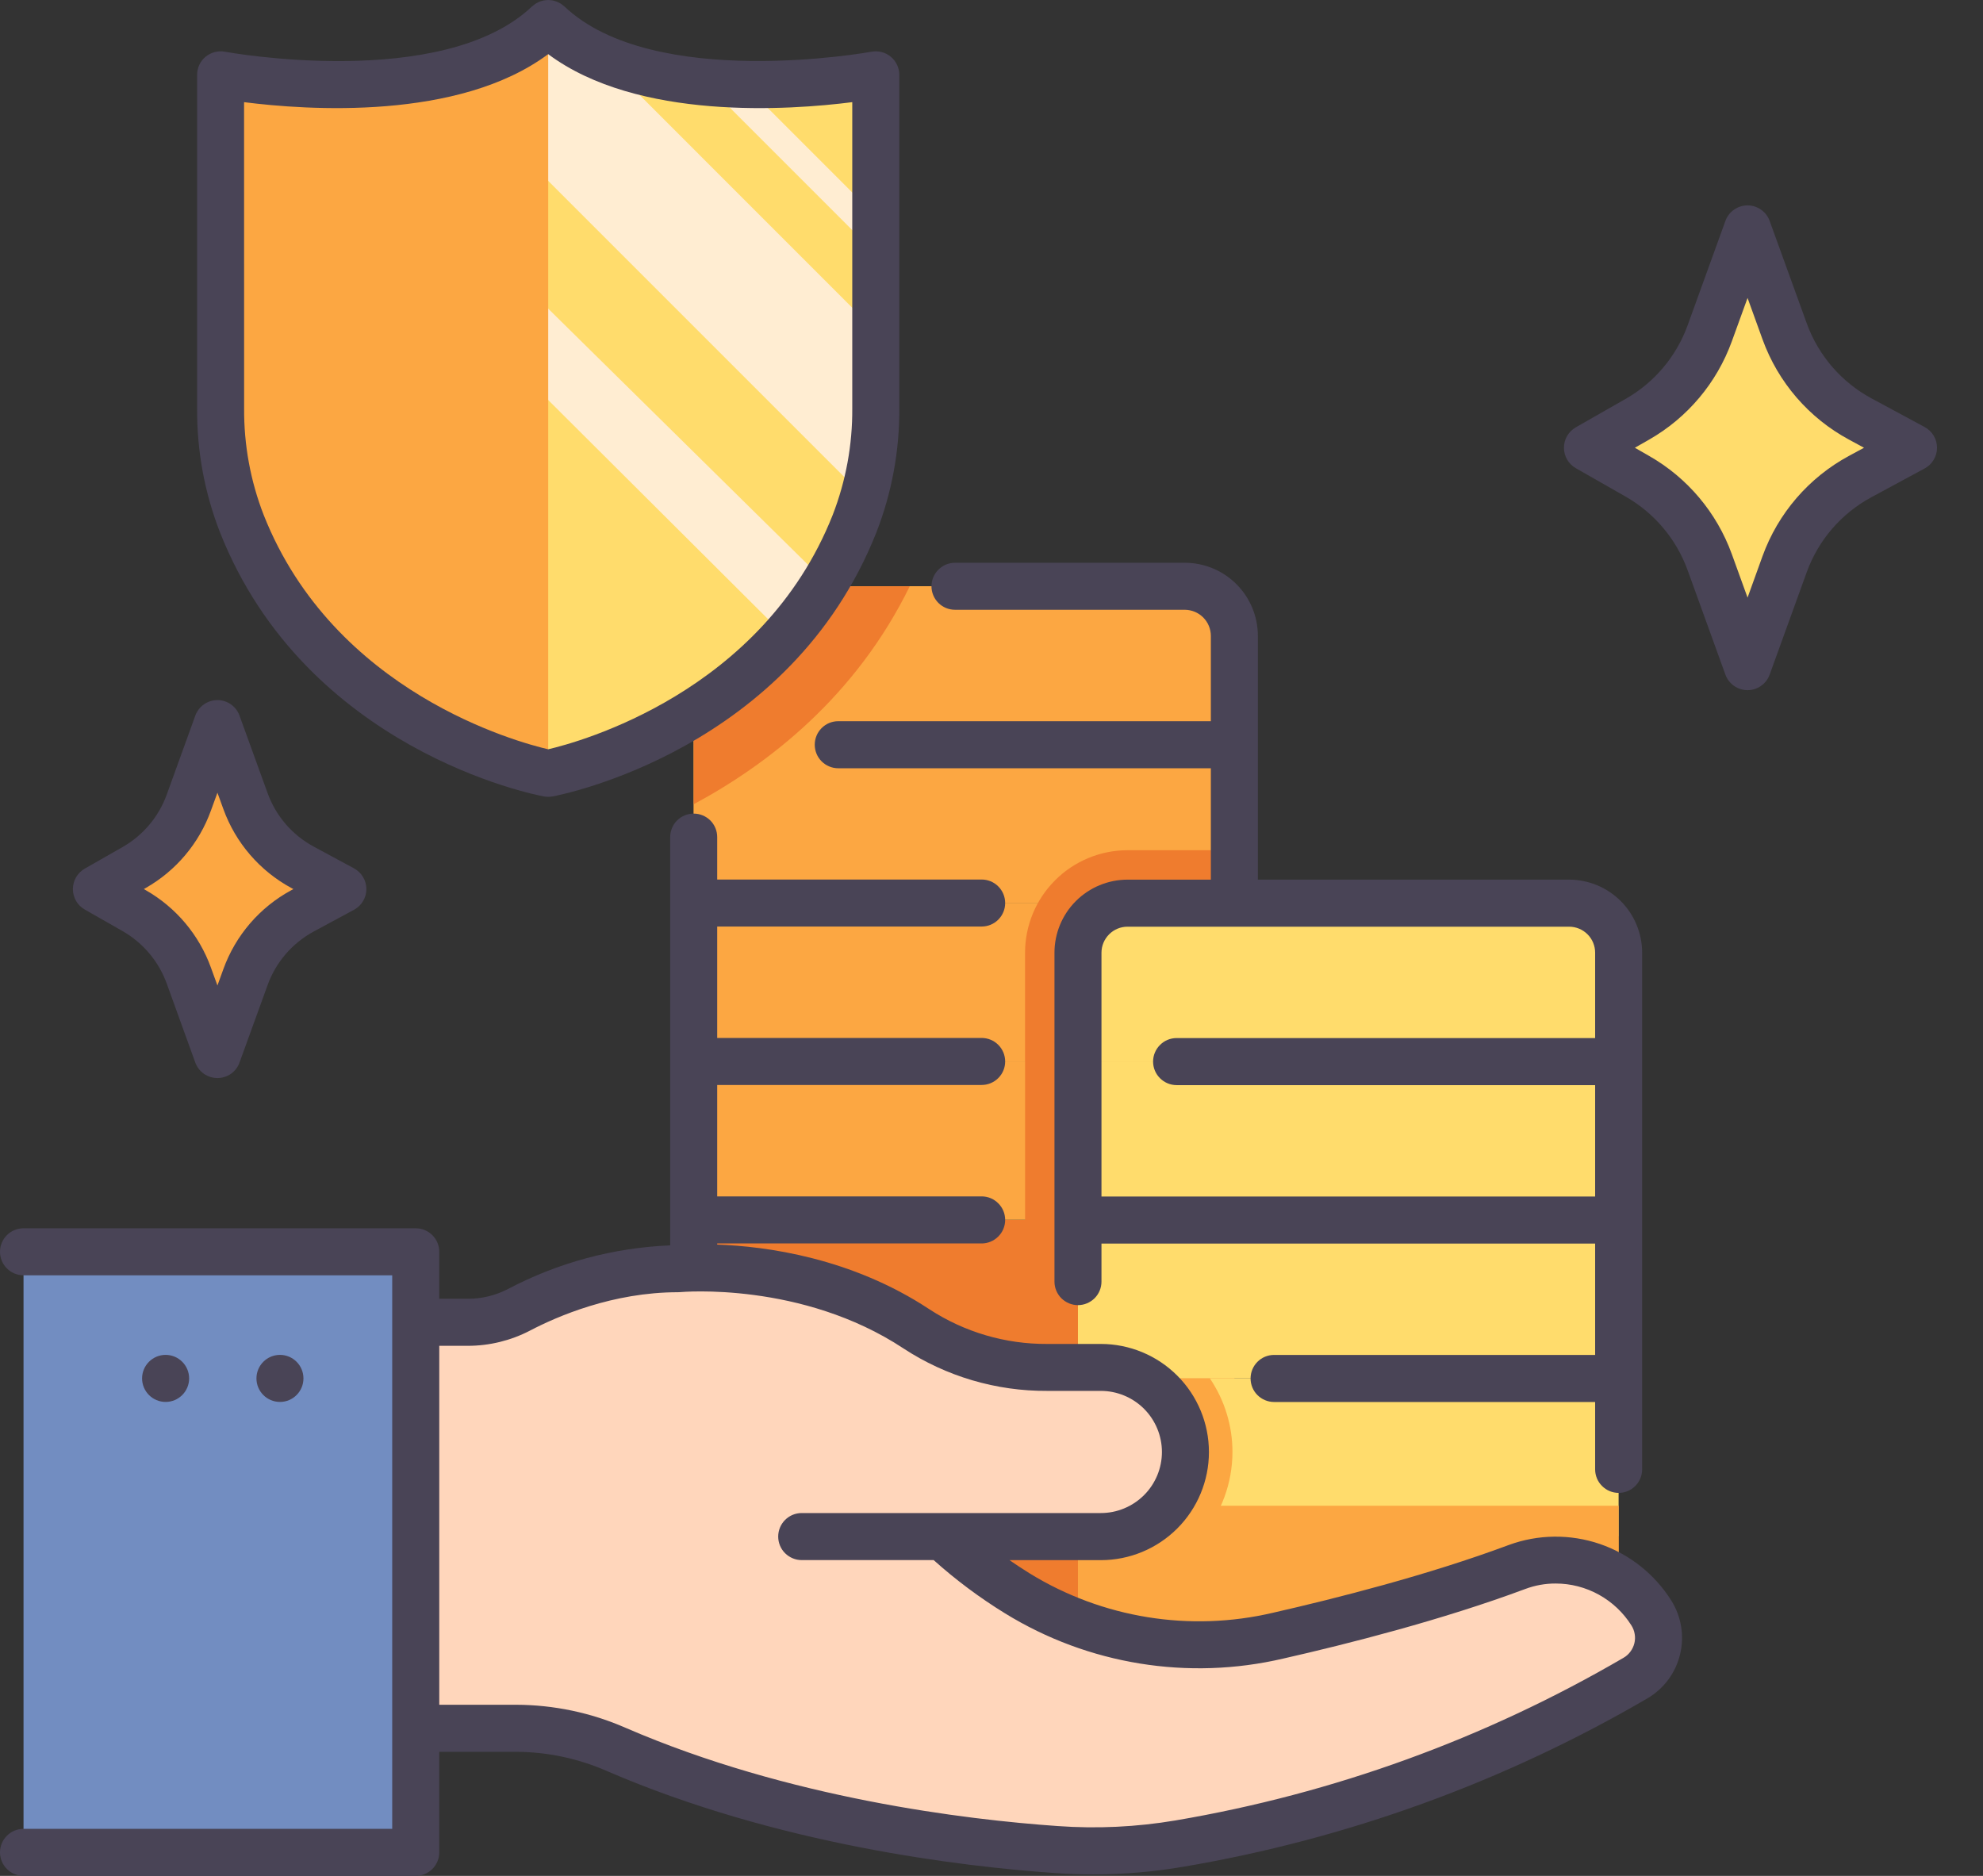
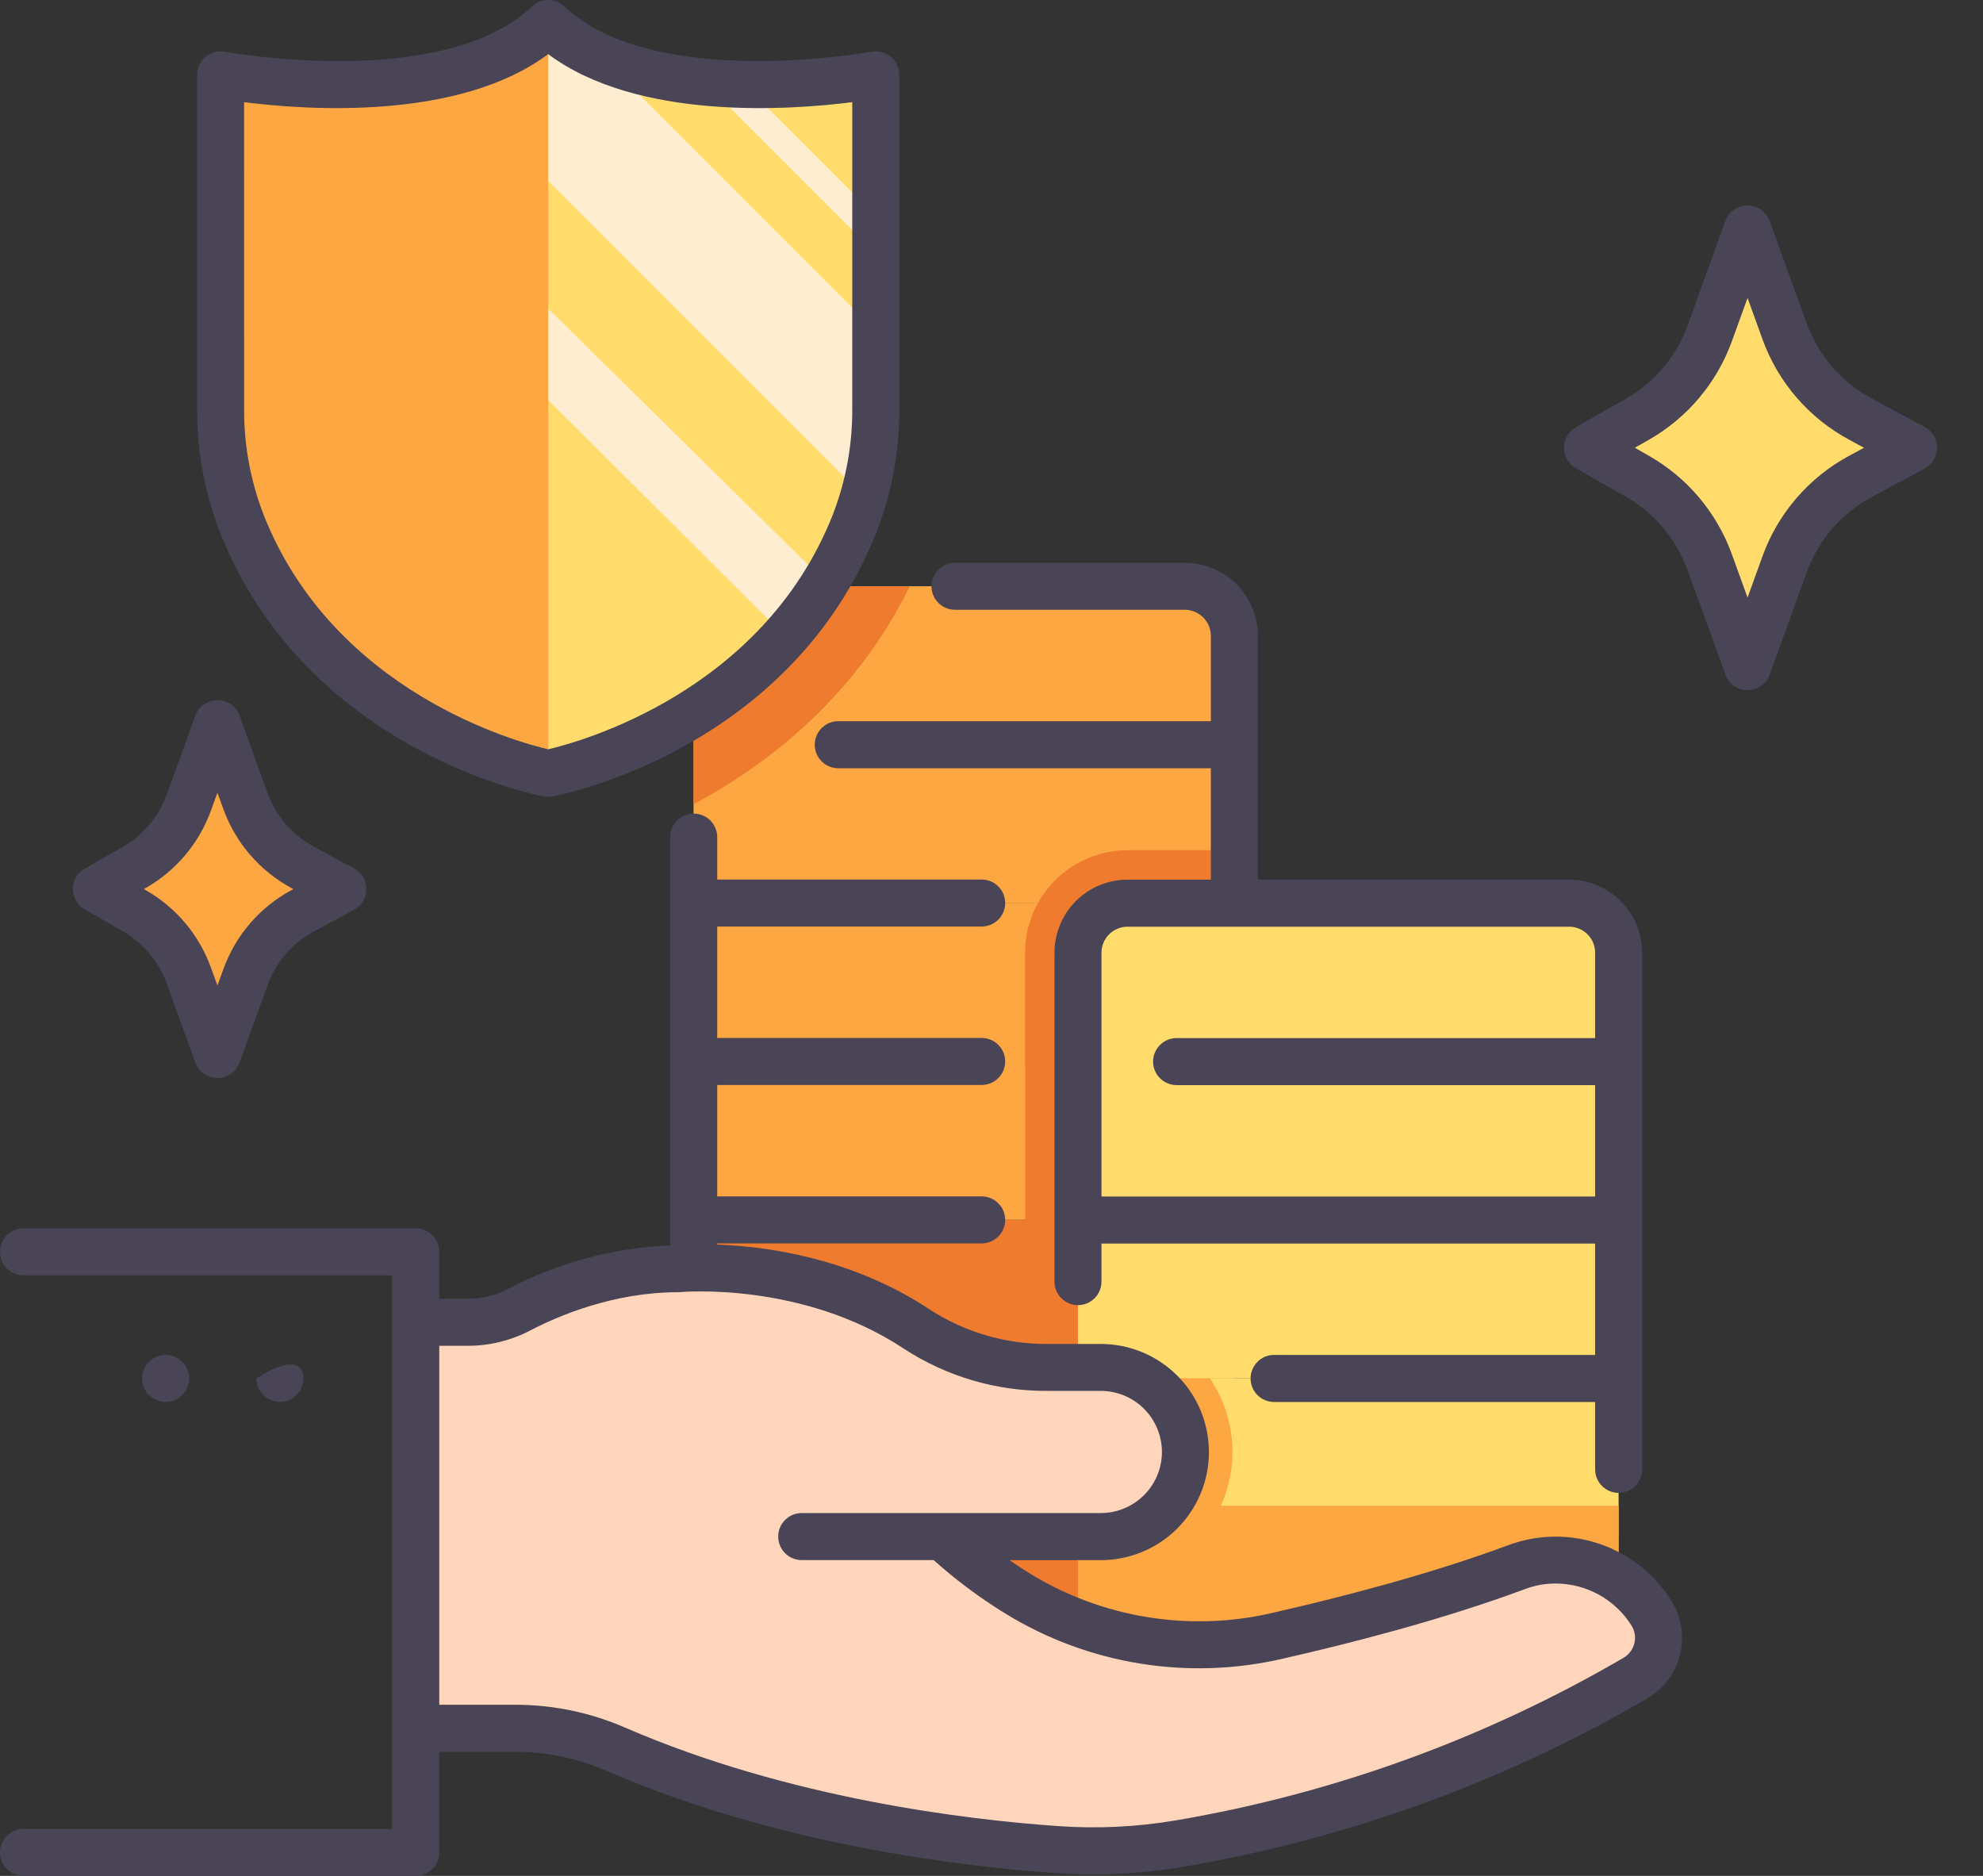
<svg xmlns="http://www.w3.org/2000/svg" width="37" height="35" viewBox="0 0 37 35" fill="none">
  <rect x="0" y="0" width="37" height="35" fill="#333333" stroke="none" />
  <path d="M15.643 26.932H21.365V31.41H15.643V26.932Z" fill="#EF7C2E" />
  <path d="M12.944 22.762H23.031V25.718H12.944V22.762Z" fill="#EF7C2E" />
  <path d="M12.944 19.803H23.031V22.759H12.944V19.803Z" fill="#FCA742" />
  <path d="M12.944 16.85H23.031V19.806H12.944V16.85Z" fill="#FCA742" />
  <path d="M12.944 13.895H23.031V16.851H12.944V13.895Z" fill="#FCA742" />
  <path d="M22.107 10.938H13.868C13.623 10.938 13.388 11.035 13.214 11.208C13.041 11.382 12.944 11.617 12.944 11.862V13.894H23.031V11.862C23.031 11.617 22.934 11.382 22.761 11.208C22.587 11.035 22.352 10.938 22.107 10.938Z" fill="#FCA742" />
  <path d="M13.867 10.938H22.107C22.352 10.938 22.587 11.035 22.761 11.208C22.934 11.382 23.032 11.617 23.032 11.862V16.85H12.944V11.862C12.944 11.617 13.041 11.382 13.214 11.208C13.387 11.035 13.622 10.938 13.867 10.938Z" fill="#FCA742" />
  <path d="M19.126 19.806V17.775C19.127 17.268 19.328 16.782 19.687 16.424C20.045 16.065 20.531 15.864 21.038 15.863H23.031V25.719H19.127V19.807L19.126 19.806Z" fill="#EF7C2E" />
  <path d="M30.201 28.674H20.113V31.63H28.294C28.545 31.63 28.793 31.581 29.024 31.485C29.256 31.389 29.466 31.249 29.643 31.072C29.82 30.894 29.96 30.684 30.056 30.453C30.152 30.221 30.201 29.974 30.201 29.723V28.674Z" fill="#FCA742" />
  <path d="M20.113 25.717H30.201V28.673H20.113V25.717Z" fill="#FFDC6C" />
  <path d="M20.113 22.762H30.201V25.718H20.113V22.762Z" fill="#FFDC6C" />
  <path d="M20.113 19.803H30.201V22.759H20.113V19.803Z" fill="#FFDC6C" />
  <path d="M29.277 16.85H21.037C20.792 16.85 20.557 16.947 20.384 17.12C20.211 17.294 20.113 17.529 20.113 17.774V19.806H30.201V17.774C30.201 17.652 30.177 17.532 30.131 17.42C30.085 17.308 30.017 17.206 29.931 17.12C29.845 17.034 29.743 16.966 29.631 16.92C29.518 16.873 29.398 16.85 29.277 16.85Z" fill="#FFDC6C" />
  <path d="M20.113 28.094H30.201V29.254H20.113V28.094Z" fill="#FCA742" />
  <path d="M22.996 27.091C22.995 27.671 22.789 28.231 22.413 28.673H20.113V25.717H22.574C22.849 26.122 22.996 26.601 22.996 27.091Z" fill="#FCA742" />
  <path d="M7.757 24.672H8.727C9.059 24.673 9.387 24.594 9.682 24.44C10.244 24.145 11.347 23.672 12.649 23.672C12.649 23.672 15.039 23.433 17.099 24.794C17.825 25.268 18.673 25.518 19.54 25.514H20.54C20.747 25.514 20.952 25.555 21.144 25.634C21.335 25.713 21.509 25.829 21.656 25.976C21.802 26.123 21.919 26.297 21.998 26.488C22.077 26.68 22.118 26.885 22.118 27.092C22.118 27.511 21.952 27.912 21.656 28.208C21.36 28.504 20.958 28.67 20.54 28.67H17.594C18.019 29.071 18.484 29.426 18.983 29.73C20.438 30.62 22.185 30.904 23.848 30.519C25.047 30.246 26.787 29.804 28.305 29.237C28.758 29.07 29.254 29.064 29.711 29.221C30.167 29.377 30.556 29.686 30.811 30.095C30.874 30.193 30.915 30.303 30.934 30.418C30.953 30.533 30.949 30.65 30.921 30.763C30.894 30.877 30.844 30.983 30.775 31.077C30.706 31.17 30.619 31.249 30.518 31.308C27.89 32.84 25.007 33.887 22.008 34.398C21.246 34.528 20.471 34.565 19.701 34.509C17.956 34.387 14.597 33.983 11.496 32.641C10.907 32.384 10.272 32.25 9.629 32.248H7.757V24.672Z" fill="#FFD6BB" />
  <path d="M32.606 4.27L31.9 6.22C31.655 6.896 31.178 7.464 30.553 7.82L29.619 8.354L30.553 8.887C31.178 9.244 31.655 9.811 31.9 10.487L32.606 12.438L33.299 10.526C33.552 9.826 34.054 9.244 34.709 8.891L35.703 8.354L34.709 7.817C34.054 7.463 33.552 6.881 33.299 6.181L32.606 4.27Z" fill="#FFDC6C" />
  <path d="M4.057 13.506L3.523 14.98C3.337 15.491 2.977 15.92 2.504 16.19L1.799 16.593L2.504 16.996C2.977 17.265 3.337 17.694 3.523 18.206L4.057 19.68L4.58 18.235C4.771 17.706 5.151 17.266 5.646 16.998L6.397 16.593L5.646 16.187C5.151 15.92 4.771 15.48 4.58 14.951L4.057 13.506Z" fill="#FCA742" />
  <path d="M13.868 10.938H16.975C15.969 12.991 14.346 14.252 12.944 15.005V11.862C12.944 11.617 13.041 11.382 13.214 11.208C13.388 11.035 13.623 10.938 13.868 10.938Z" fill="#EF7C2E" />
-   <path d="M0.439 23.355H7.757V34.561H0.439V23.355Z" fill="#728DC1" />
  <path d="M10.229 0.438C12.077 2.193 16.341 1.396 16.341 1.396V7.616C16.346 8.352 16.212 9.082 15.945 9.769C14.41 13.65 10.229 14.428 10.229 14.428C10.229 14.428 6.048 13.65 4.512 9.769C4.246 9.082 4.111 8.352 4.116 7.616V1.396C4.116 1.396 8.38 2.193 10.229 0.438Z" fill="#FFDC6C" />
  <path d="M10.228 0.438C10.527 0.713 10.872 0.933 11.248 1.087L16.34 6.18V7.616C16.342 8.172 16.267 8.726 16.116 9.262L8.242 1.388C8.996 1.223 9.708 0.932 10.228 0.438Z" fill="#FFEDD2" />
  <path d="M15.402 10.858C15.182 11.217 14.931 11.556 14.65 11.87L4.705 1.958V1.48C5.034 1.52 5.478 1.56 5.981 1.572L15.402 10.858Z" fill="#FFEDD2" />
  <path d="M4.512 9.769C4.246 9.082 4.111 8.352 4.116 7.616V1.396C4.116 1.396 8.38 2.193 10.229 0.438V14.428C10.229 14.428 6.047 13.65 4.512 9.769Z" fill="#FCA742" />
  <path d="M16.341 4.732L13.14 1.531C13.393 1.555 13.643 1.569 13.886 1.575L16.341 4.03V4.732Z" fill="#FFEDD2" />
  <path d="M15.64 14.334C15.524 14.334 15.412 14.287 15.33 14.205C15.248 14.123 15.202 14.011 15.202 13.895C15.202 13.778 15.248 13.667 15.33 13.585C15.412 13.502 15.524 13.456 15.64 13.456H22.593V11.863C22.592 11.734 22.541 11.611 22.45 11.52C22.359 11.429 22.236 11.378 22.107 11.377H17.819C17.703 11.377 17.591 11.331 17.509 11.249C17.427 11.167 17.38 11.055 17.38 10.939C17.38 10.822 17.427 10.711 17.509 10.629C17.591 10.546 17.703 10.5 17.819 10.5H22.107C22.469 10.5 22.815 10.644 23.071 10.9C23.326 11.155 23.47 11.502 23.47 11.863V16.412H29.277C29.639 16.413 29.985 16.556 30.241 16.812C30.496 17.067 30.64 17.414 30.64 17.775V27.415C30.64 27.532 30.594 27.643 30.512 27.725C30.43 27.808 30.318 27.854 30.202 27.854C30.085 27.854 29.974 27.808 29.892 27.725C29.809 27.643 29.763 27.532 29.763 27.415V26.158H23.772C23.656 26.158 23.544 26.111 23.462 26.029C23.38 25.947 23.334 25.835 23.334 25.719C23.334 25.603 23.38 25.491 23.462 25.409C23.544 25.326 23.656 25.28 23.772 25.28H29.763V23.202H20.552V23.912C20.552 24.028 20.506 24.14 20.424 24.222C20.341 24.304 20.23 24.351 20.113 24.351C19.997 24.351 19.886 24.304 19.803 24.222C19.721 24.14 19.675 24.028 19.675 23.912V17.775C19.675 17.414 19.819 17.067 20.074 16.812C20.33 16.556 20.676 16.413 21.038 16.412H22.593V14.334H15.64ZM20.552 17.775V22.324H29.763V20.246H21.954C21.837 20.246 21.726 20.199 21.644 20.117C21.561 20.035 21.515 19.923 21.515 19.807C21.515 19.691 21.561 19.579 21.644 19.497C21.726 19.414 21.837 19.368 21.954 19.368H29.763V17.775C29.763 17.646 29.712 17.523 29.621 17.432C29.53 17.341 29.406 17.29 29.277 17.29H21.038C20.909 17.29 20.786 17.341 20.695 17.432C20.604 17.523 20.552 17.646 20.552 17.775Z" fill="#494456" />
  <path d="M9.53674e-06 23.355C9.53674e-06 23.239 0.046 23.128 0.129 23.045C0.211 22.963 0.322 22.917 0.439 22.917H7.757C7.873 22.917 7.985 22.963 8.067 23.045C8.15 23.128 8.196 23.239 8.196 23.355V24.232H8.727C8.989 24.233 9.246 24.171 9.478 24.05C10.414 23.557 11.448 23.279 12.505 23.236V15.618C12.505 15.502 12.551 15.39 12.633 15.308C12.715 15.226 12.827 15.18 12.943 15.18C13.06 15.18 13.171 15.226 13.254 15.308C13.336 15.39 13.382 15.502 13.382 15.618V16.41H18.316C18.433 16.41 18.544 16.456 18.626 16.538C18.709 16.621 18.755 16.732 18.755 16.849C18.755 16.965 18.709 17.076 18.626 17.159C18.544 17.241 18.433 17.287 18.316 17.287H13.382V19.366H18.316C18.433 19.366 18.544 19.412 18.626 19.494C18.709 19.577 18.755 19.688 18.755 19.805C18.755 19.921 18.709 20.033 18.626 20.115C18.544 20.197 18.433 20.243 18.316 20.243H13.382V22.322H18.316C18.433 22.322 18.544 22.368 18.626 22.451C18.709 22.533 18.755 22.644 18.755 22.761C18.755 22.877 18.709 22.989 18.626 23.071C18.544 23.153 18.433 23.2 18.316 23.2H13.382V23.221C14.301 23.254 15.888 23.468 17.341 24.428C17.995 24.855 18.76 25.08 19.541 25.075H20.54C21.075 25.075 21.588 25.288 21.966 25.666C22.344 26.044 22.557 26.557 22.557 27.092C22.557 27.627 22.344 28.14 21.966 28.518C21.588 28.896 21.075 29.109 20.54 29.109H18.836C18.953 29.19 19.079 29.273 19.214 29.357C20.57 30.19 22.201 30.454 23.75 30.091C24.931 29.822 26.653 29.385 28.152 28.826C28.699 28.625 29.299 28.619 29.851 28.807C30.402 28.996 30.873 29.368 31.183 29.861C31.276 30.009 31.339 30.174 31.367 30.347C31.396 30.52 31.389 30.696 31.348 30.866C31.307 31.036 31.233 31.196 31.129 31.337C31.025 31.477 30.894 31.596 30.743 31.685C28.069 33.246 25.135 34.311 22.082 34.829C21.526 34.924 20.963 34.972 20.399 34.972C20.157 34.972 19.915 34.963 19.671 34.946C17.912 34.823 14.488 34.412 11.323 33.043C10.789 32.809 10.213 32.687 9.629 32.685H8.196V34.561C8.196 34.677 8.15 34.789 8.067 34.871C7.985 34.953 7.873 35 7.757 35H0.439C0.322 35 0.211 34.953 0.129 34.871C0.046 34.789 9.53674e-06 34.677 9.53674e-06 34.561C9.53674e-06 34.444 0.046 34.333 0.129 34.251C0.211 34.168 0.322 34.122 0.439 34.122H7.318V23.794H0.439C0.322 23.794 0.211 23.748 0.129 23.666C0.046 23.584 9.53674e-06 23.472 9.53674e-06 23.355ZM9.63 31.807C10.333 31.809 11.028 31.955 11.672 32.237C14.717 33.555 18.029 33.951 19.733 34.07C20.468 34.123 21.208 34.088 21.935 33.965C24.881 33.465 27.713 32.437 30.294 30.93C30.344 30.901 30.387 30.862 30.422 30.815C30.456 30.769 30.481 30.716 30.495 30.66C30.509 30.603 30.511 30.545 30.501 30.488C30.492 30.43 30.471 30.376 30.44 30.327C30.29 30.088 30.081 29.891 29.834 29.754C29.587 29.617 29.309 29.545 29.027 29.545C28.833 29.544 28.64 29.579 28.459 29.647C26.915 30.223 25.152 30.671 23.945 30.945C22.171 31.36 20.304 31.057 18.753 30.102C18.28 29.811 17.834 29.478 17.421 29.108H14.959C14.842 29.108 14.731 29.061 14.648 28.979C14.566 28.897 14.52 28.785 14.52 28.669C14.52 28.553 14.566 28.441 14.648 28.359C14.731 28.276 14.842 28.23 14.959 28.23H20.54C20.69 28.23 20.838 28.201 20.976 28.143C21.114 28.086 21.24 28.002 21.346 27.896C21.452 27.791 21.535 27.665 21.593 27.527C21.65 27.389 21.68 27.24 21.68 27.091C21.68 26.941 21.65 26.793 21.593 26.655C21.535 26.516 21.452 26.391 21.346 26.285C21.24 26.179 21.114 26.095 20.976 26.038C20.838 25.981 20.69 25.951 20.54 25.951H19.541C18.588 25.957 17.655 25.681 16.858 25.159C14.96 23.905 12.715 24.106 12.694 24.108C12.679 24.109 12.664 24.11 12.65 24.11C11.434 24.11 10.397 24.56 9.887 24.827C9.529 25.013 9.131 25.11 8.728 25.11H8.196V31.807H9.63Z" fill="#494456" />
  <path d="M32.607 12.877C32.517 12.877 32.429 12.849 32.355 12.797C32.281 12.746 32.225 12.672 32.194 12.588L31.488 10.637C31.278 10.059 30.87 9.574 30.336 9.268L29.402 8.735C29.335 8.697 29.279 8.641 29.24 8.574C29.201 8.508 29.181 8.432 29.181 8.354C29.181 8.277 29.201 8.201 29.24 8.134C29.279 8.067 29.335 8.012 29.402 7.973L30.336 7.44C30.87 7.135 31.278 6.65 31.488 6.072L32.194 4.121C32.225 4.036 32.281 3.963 32.355 3.912C32.429 3.86 32.517 3.832 32.607 3.832C32.697 3.832 32.785 3.86 32.858 3.912C32.932 3.963 32.988 4.036 33.019 4.121L33.711 6.032C33.928 6.631 34.357 7.129 34.918 7.432L35.912 7.968C35.982 8.006 36.04 8.062 36.08 8.129C36.121 8.197 36.142 8.275 36.142 8.354C36.142 8.433 36.121 8.511 36.08 8.579C36.04 8.647 35.982 8.703 35.912 8.74L34.918 9.277C34.357 9.579 33.928 10.077 33.711 10.676L33.019 12.588C32.988 12.672 32.932 12.746 32.858 12.797C32.785 12.849 32.697 12.877 32.607 12.877ZM34.501 8.505L34.78 8.354L34.501 8.203C33.751 7.799 33.176 7.133 32.886 6.331L32.607 5.559L32.313 6.37C32.032 7.144 31.486 7.793 30.771 8.202L30.504 8.354L30.771 8.507C31.486 8.915 32.032 9.564 32.313 10.338L32.607 11.15L32.886 10.377C33.176 9.576 33.751 8.909 34.501 8.505Z" fill="#494456" />
  <path d="M4.057 13.062C4.147 13.062 4.235 13.09 4.309 13.142C4.382 13.194 4.439 13.267 4.469 13.352L4.993 14.797C5.147 15.225 5.454 15.581 5.854 15.796L6.606 16.202C6.676 16.24 6.734 16.296 6.774 16.364C6.815 16.432 6.836 16.509 6.836 16.588C6.836 16.668 6.815 16.745 6.774 16.813C6.734 16.881 6.676 16.937 6.606 16.974L5.854 17.38C5.454 17.596 5.147 17.952 4.993 18.38L4.469 19.825C4.439 19.91 4.382 19.983 4.309 20.035C4.235 20.086 4.147 20.114 4.057 20.114C3.967 20.114 3.879 20.086 3.805 20.035C3.731 19.983 3.675 19.91 3.644 19.825L3.111 18.351C2.961 17.937 2.669 17.591 2.287 17.372L1.581 16.97C1.514 16.931 1.458 16.876 1.419 16.809C1.381 16.742 1.36 16.666 1.36 16.588C1.36 16.511 1.381 16.435 1.419 16.368C1.458 16.301 1.514 16.246 1.581 16.207L2.287 15.804C2.669 15.586 2.961 15.24 3.111 14.826L3.644 13.352C3.675 13.267 3.731 13.194 3.805 13.142C3.879 13.09 3.967 13.062 4.057 13.062ZM2.722 16.566L2.684 16.588L2.722 16.61C3.285 16.932 3.715 17.443 3.935 18.052L4.057 18.387L4.168 18.081C4.396 17.45 4.848 16.926 5.438 16.608L5.474 16.588L5.438 16.569C4.848 16.25 4.396 15.726 4.168 15.096L4.057 14.79L3.935 15.125C3.715 15.734 3.285 16.245 2.722 16.566Z" fill="#494456" />
  <path d="M4.197 0.965C4.237 0.973 8.259 1.703 9.927 0.12C9.935 0.112 9.944 0.107 9.953 0.1C9.964 0.09 9.976 0.081 9.988 0.072C10 0.065 10.013 0.058 10.026 0.051C10.038 0.045 10.051 0.038 10.064 0.032C10.077 0.027 10.091 0.023 10.105 0.019C10.119 0.015 10.131 0.011 10.145 0.008C10.159 0.006 10.173 0.004 10.187 0.003C10.201 0.002 10.215 0 10.229 0C10.242 0 10.256 0.002 10.27 0.003C10.284 0.004 10.298 0.006 10.312 0.008C10.326 0.011 10.339 0.015 10.352 0.019C10.366 0.023 10.38 0.027 10.393 0.033C10.406 0.038 10.419 0.045 10.431 0.051C10.444 0.058 10.457 0.065 10.469 0.072C10.482 0.081 10.493 0.09 10.505 0.1C10.513 0.107 10.523 0.112 10.531 0.12C12.194 1.699 16.22 0.973 16.26 0.965C16.324 0.953 16.389 0.956 16.451 0.972C16.514 0.988 16.572 1.018 16.621 1.059C16.671 1.1 16.711 1.152 16.738 1.21C16.765 1.268 16.78 1.332 16.78 1.396V7.617C16.785 8.408 16.64 9.193 16.353 9.931C14.747 13.991 10.489 14.826 10.309 14.86H10.308C10.282 14.865 10.256 14.867 10.229 14.867H10.228C10.202 14.867 10.175 14.865 10.149 14.86H10.148C9.968 14.827 5.71 13.991 4.104 9.931C3.817 9.193 3.672 8.408 3.678 7.617V1.396C3.678 1.332 3.692 1.268 3.719 1.21C3.746 1.152 3.786 1.1 3.836 1.059C3.886 1.018 3.944 0.988 4.006 0.972C4.068 0.956 4.133 0.953 4.197 0.965ZM4.555 7.617C4.55 8.298 4.673 8.973 4.92 9.608C6.232 12.926 9.665 13.849 10.228 13.98C10.792 13.849 14.224 12.926 15.537 9.608C15.783 8.973 15.907 8.298 15.902 7.617V1.906C14.734 2.055 11.897 2.255 10.228 1.01C8.559 2.255 5.721 2.055 4.554 1.906L4.555 7.617Z" fill="#494456" />
-   <path d="M5.224 26.157C4.981 26.157 4.785 25.96 4.785 25.718C4.785 25.476 4.981 25.279 5.224 25.279C5.466 25.279 5.662 25.476 5.662 25.718C5.662 25.96 5.466 26.157 5.224 26.157Z" fill="#494456" />
+   <path d="M5.224 26.157C4.981 26.157 4.785 25.96 4.785 25.718C5.466 25.279 5.662 25.476 5.662 25.718C5.662 25.96 5.466 26.157 5.224 26.157Z" fill="#494456" />
  <path d="M3.09 26.157C2.848 26.157 2.651 25.96 2.651 25.718C2.651 25.476 2.848 25.279 3.09 25.279C3.332 25.279 3.529 25.476 3.529 25.718C3.529 25.96 3.332 26.157 3.09 26.157Z" fill="#494456" />
</svg>